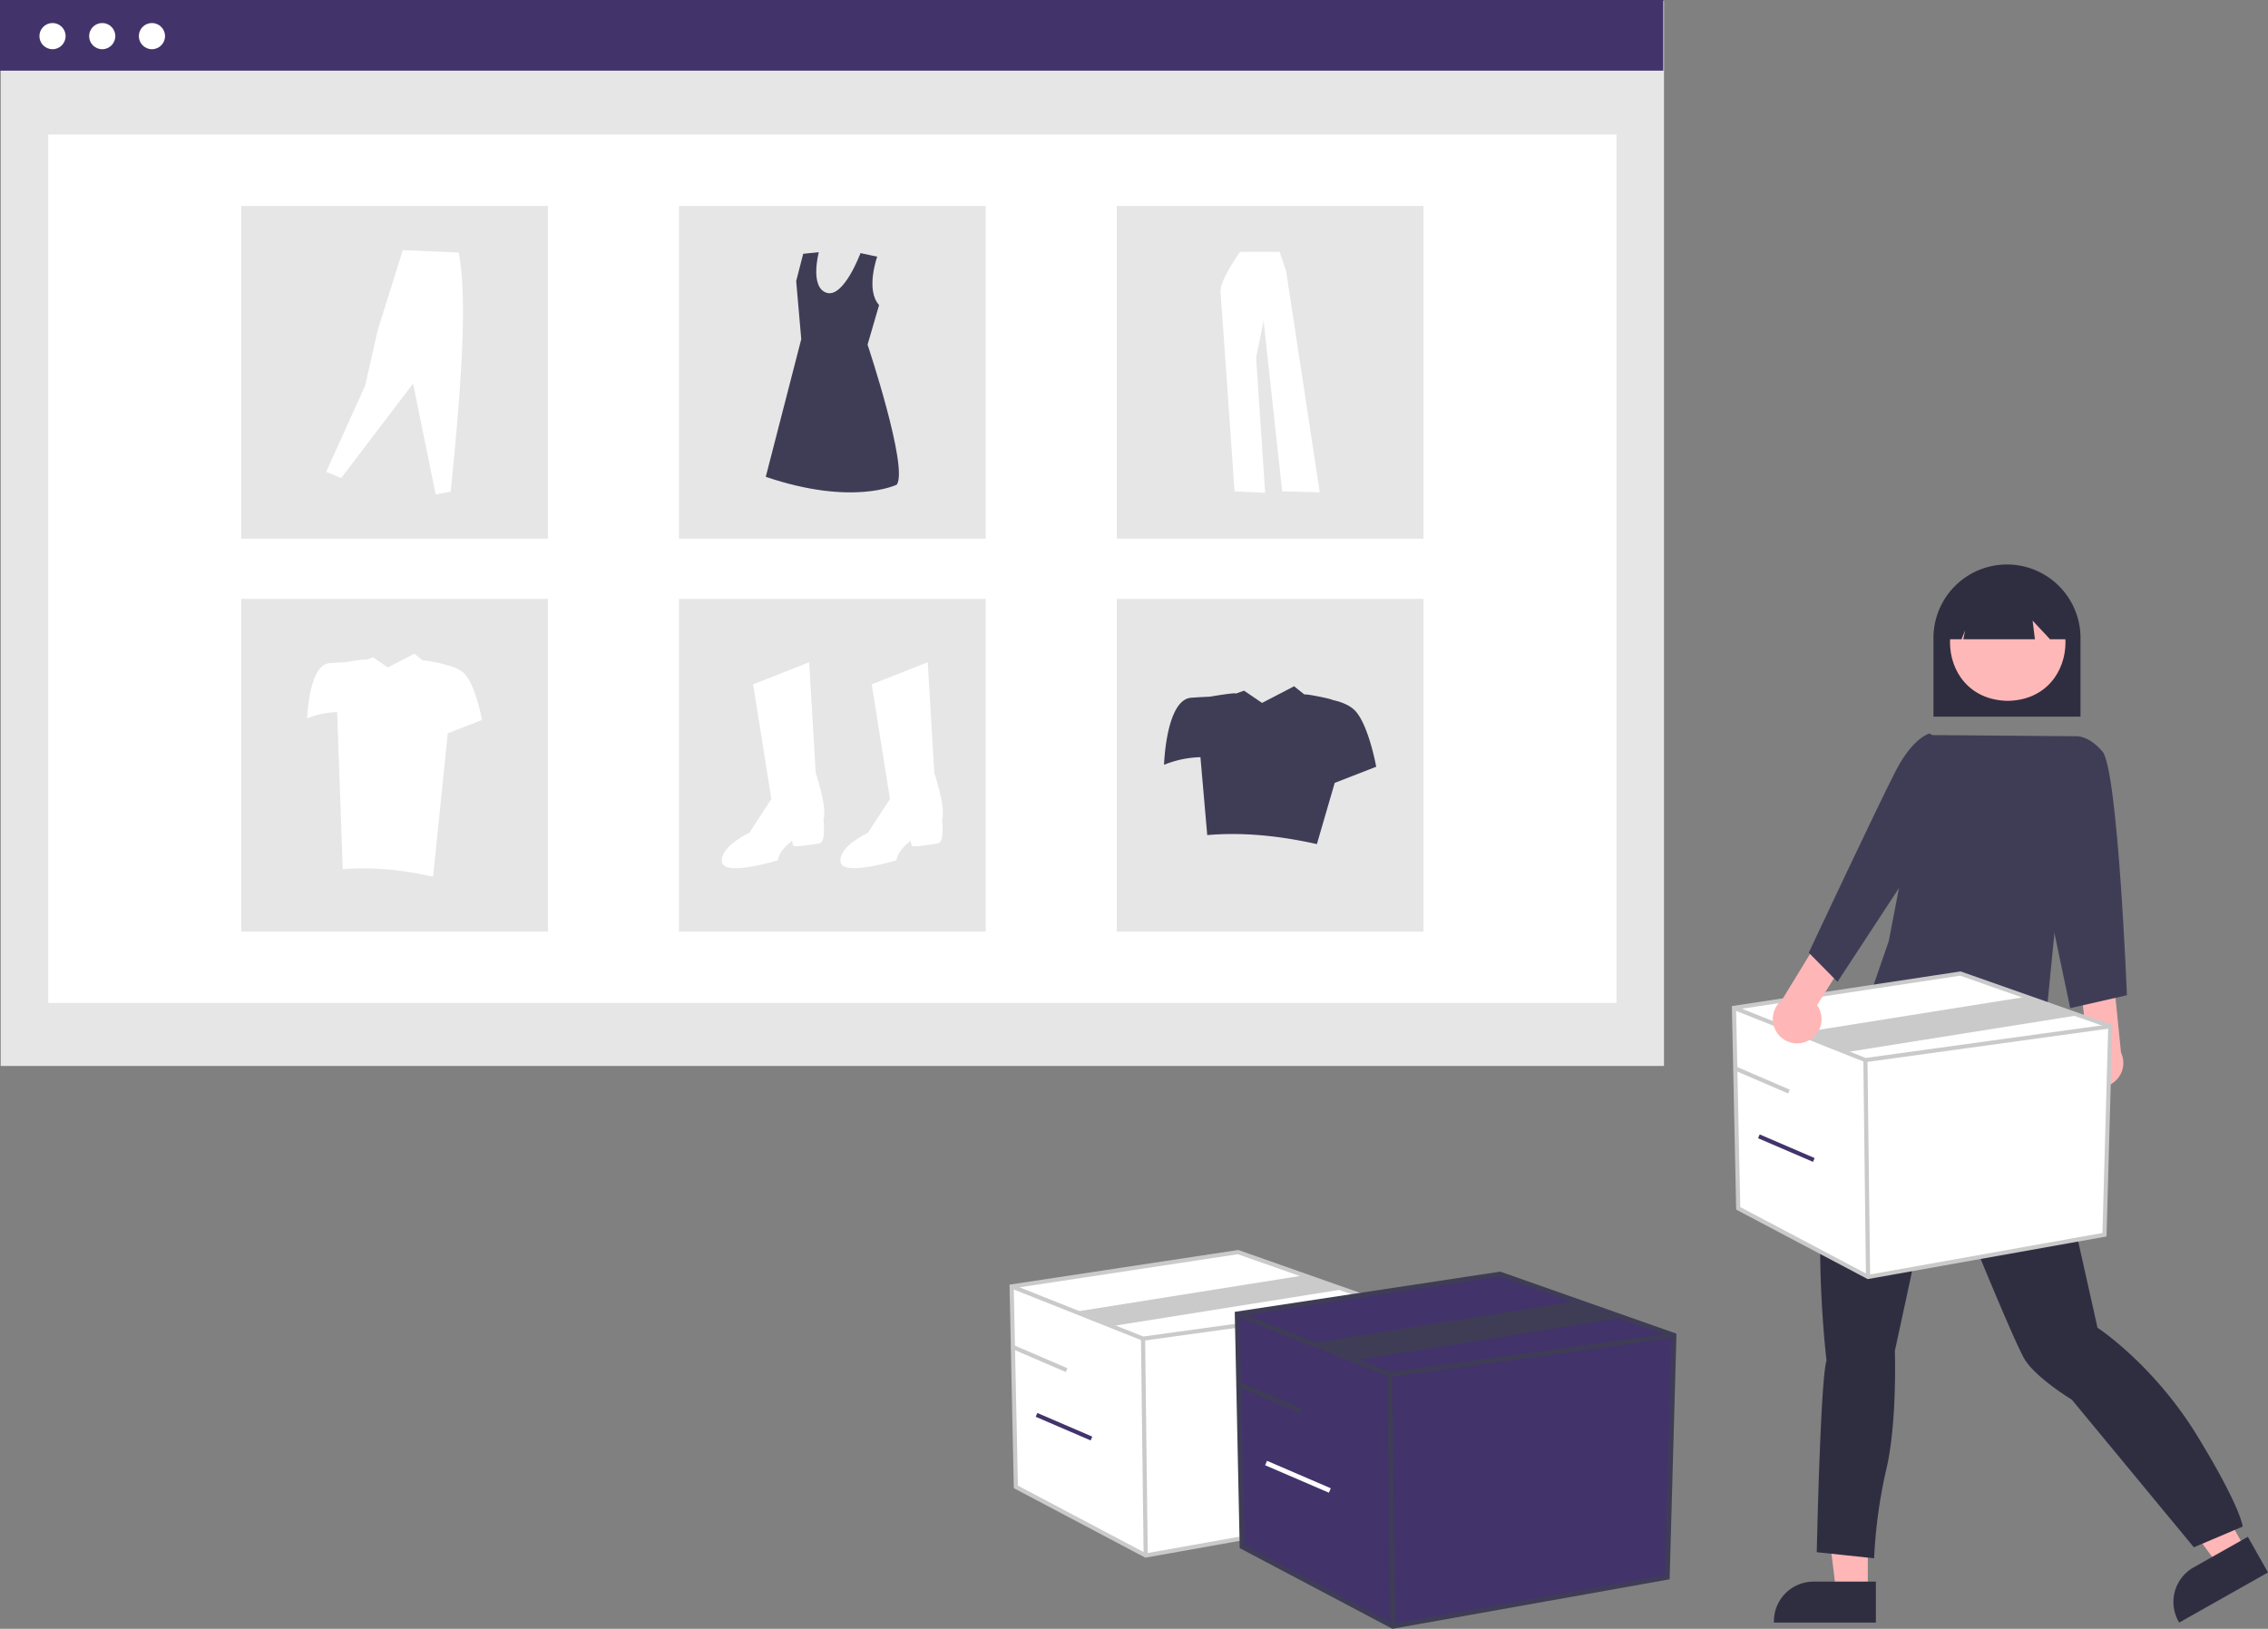
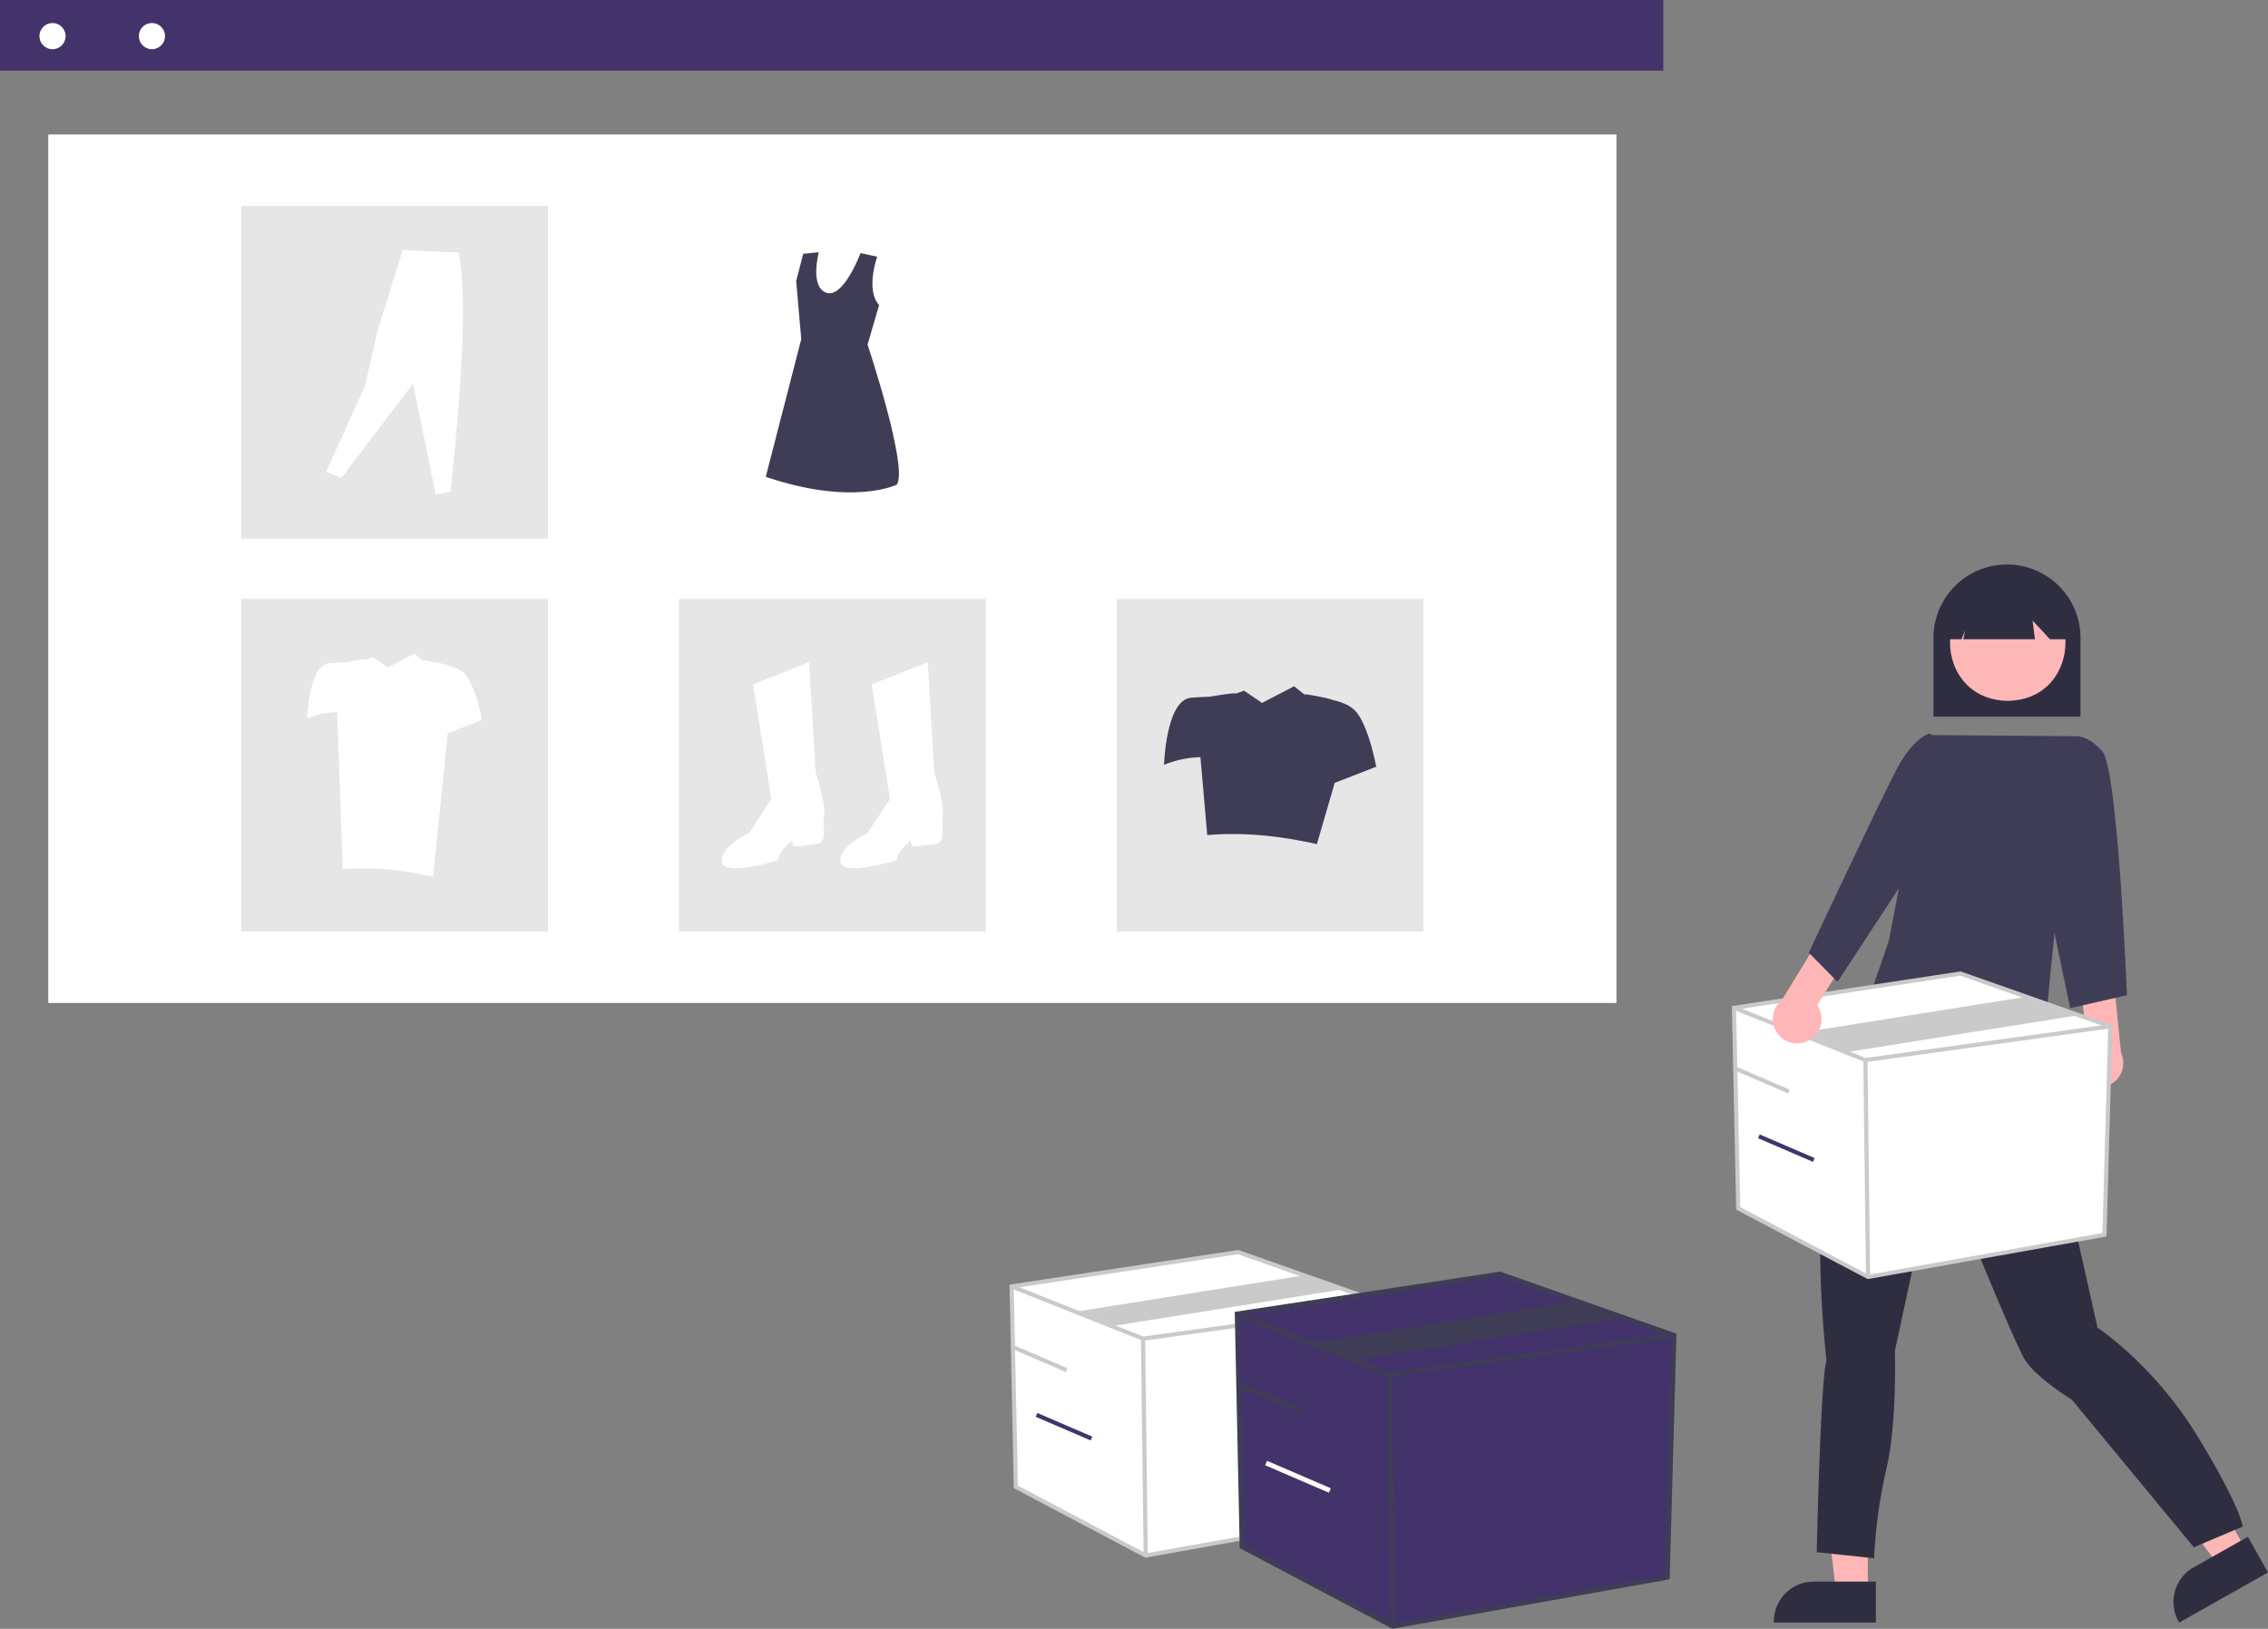
<svg xmlns="http://www.w3.org/2000/svg" width="879.125" height="631.485" data-name="Layer 1" viewBox="0 0 879.125 631.485">
  <rect x="0" y="0" width="879.125" height="631.485" fill="#808080" stroke="none" />
-   <path id="b93b1ef9-49b5-4354-905b-d9dddde45a10" fill="#e6e6e6" d="M.275.365H645v412.91H.275z" data-name="Rectangle 338" />
  <path id="ef7485f9-8ecd-46d9-949e-abdd8aa9e360" fill="#fff" d="M18.711 52.154h607.853v336.693H18.711z" data-name="Rectangle 339" />
  <path id="b4c2a7ec-beab-40bc-b587-23a202562f78" fill="#42336b" d="M0 0h644.725v27.39H0z" data-name="Rectangle 340" />
  <circle id="bd6d3ebf-cb6f-4fcb-b7cd-ad5a287d3324" cx="20.355" cy="14.004" r="5.077" fill="#fff" data-name="Ellipse 513" />
-   <circle id="efb1158e-7a7d-4adb-9063-fc7dc50c76d5" cx="39.624" cy="14.004" r="5.077" fill="#fff" data-name="Ellipse 514" />
  <circle id="b51f9e19-f36b-4f29-afd5-008bb0fc20dd" cx="58.893" cy="14.004" r="5.077" fill="#fff" data-name="Ellipse 515" />
  <path id="b636d421-4358-445b-b124-1d058e78c733" fill="#e6e6e6" d="M93.5 79.848h118.887V208.83H93.5z" data-name="Rectangle 341" />
-   <path id="ab9c902d-64a9-4a2b-a9ec-6dc7022c80f6" fill="#e6e6e6" d="M263.193 79.848H382.08V208.83H263.193z" data-name="Rectangle 342" />
-   <path id="f4a232af-026e-479b-8040-5c62e5965d9e" fill="#e6e6e6" d="M432.885 79.848h118.887V208.83H432.885z" data-name="Rectangle 343" />
  <path id="ada16aa4-f84d-4851-87ee-a2852d96226a" fill="#e6e6e6" d="M93.5 232.176h118.887v128.982H93.5z" data-name="Rectangle 344" />
  <path id="ebfcbe07-3b81-4d69-a4f5-6a8318d20e8d" fill="#e6e6e6" d="M263.193 232.176H382.08v128.982H263.193z" data-name="Rectangle 345" />
  <path id="ead16b6d-d132-49a9-a42f-1f570e523a46" fill="#e6e6e6" d="M432.885 232.176h118.887v128.982H432.885z" data-name="Rectangle 346" />
  <path id="ab8ff6e3-f37e-4992-8347-ee905fdba816-182" fill="#fff" d="m452.365 399.583 21.722-8.588 2.526 42.939s4.546 13.134 3.031 18.186c0 0 1.01 8.588-1.516 9.093s-9.6 1.516-10.1 1.01-.505-2.021-.505-2.021-5.052 3.536-5.557 7.577c0 0-21.217 6.567-21.722.505s10.608-11.114 10.608-11.114l8.588-13.134Z" data-name="Path 2643" transform="translate(-160.437 -134.258)" />
  <path id="e647835b-1773-4993-9de9-376235a5ef39-183" fill="#fff" d="m498.337 399.583 21.72-8.588 2.525 42.939s4.546 13.134 3.031 18.186c0 0 1.01 8.588-1.516 9.093s-9.6 1.516-10.1 1.01-.505-2.021-.505-2.021-5.052 3.536-5.557 7.577c0 0-21.217 6.567-21.722.505s10.608-11.114 10.608-11.114l8.588-13.134Z" data-name="Path 2644" transform="translate(-160.437 -134.258)" />
  <path id="ee50e840-b8e9-4cc0-9b2e-64e12816c6e5-184" fill="#3f3d56" d="M500.46 233.768s-4.625 12.924.734 18.752l-4.469 15.353s15.874 47.622 11.34 54.274c0 0-16.933 8.466-50.8-3.024l13.756-53.367-1.965-22.526 2.721-10.583 6.047-.6s-3.628 13.606 3.024 15.723 13.141-15.383 13.141-15.383Z" data-name="Path 2645" transform="translate(-160.437 -134.258)" />
  <path id="b668efb4-5504-4326-941b-9be143c4d030-185" fill="#fff" d="m286.858 317.195 5.837 2.388 27.858-36.613 8.755 42.98 5.837-1.061c3.744-37.055 6.8-74.85 3.051-92.726l-21.623-.93-9.816 31.312-4.776 21.225Z" data-name="Path 2646" transform="translate(-160.437 -134.258)" />
  <path id="b699d661-049e-451c-8a7e-64343ac1c335-186" fill="#fff" d="M641.115 231.87s-7.966 11.074-7.577 15.543 5.44 77.327 5.44 77.327l11.852.583-3.5-52.458 2.914-14.183 7.19 66.058 14.571.389-13.017-85.681-2.526-7.577Z" data-name="Path 2647" transform="translate(-160.437 -134.258)" />
  <path id="a4f25674-ecb7-42aa-ae9a-d508200b11eb-187" fill="#3f3d56" d="M686.138 410.276c-2.115-2.538-5.751-3.91-9.242-4.652.1-.317-10.618-2.532-10.8-2.076l-4.041-3.22-12.417 6.448-6.977-4.75-3.241 1.15c.132-.572-10.061 1.194-10.061 1.194-1.947.07-4.434.192-7.218.406-9.75.75-10.5 26-10.5 26a39.85 39.85 0 0 1 14.113-2.955l2.635 30.2c13.553-1.162 27.767.19 42.5 3.5l6.909-23.74 16.089-6.257s-2.75-15.25-7.75-21.248Z" data-name="Path 2648" transform="translate(-160.437 -134.258)" />
  <path id="b6d7fb25-d94e-4ba0-9382-3f72a4c565e4-188" fill="#fff" d="M340.878 395.895c-1.743-2.091-4.738-3.222-7.615-3.833.086-.262-8.749-2.086-8.9-1.71l-3.33-2.652-10.229 5.312-5.748-3.913-2.67.948c.108-.471-8.29.983-8.29.983-1.6.058-3.655.158-5.948.335-8.033.618-8.65 21.42-8.65 21.42a32.837 32.837 0 0 1 11.628-2.434l2.171 60.914c11.167-.958 22.88.157 35.015 2.884l5.692-55.59 13.257-5.155s-2.264-12.564-6.383-17.51Z" data-name="Path 2649" transform="translate(-160.437 -134.258)" />
  <path id="abb48a01-b3b6-4bc9-9e6f-5cc93133d8eb-189" fill="#2f2e41" d="M909.888 412.109h57v-30.5a28.5 28.5 0 1 0-57 0Z" data-name="Path 2682" transform="translate(-160.437 -134.258)" />
  <path id="f1b40e10-dbea-4491-93e9-bf21ee1afe95-190" fill="#ffb6b6" d="M884.442 751.453h-12.259l-5.833-47.292h18.094Z" data-name="Path 2683" transform="translate(-160.437 -134.258)" />
  <path id="f19e2682-d3fb-40a9-8809-be7b68a78ac9-191" fill="#2f2e41" d="M887.57 747.45h-24.145a15.387 15.387 0 0 0-15.386 15.385v.5h39.53Z" data-name="Path 2684" transform="translate(-160.437 -134.258)" />
  <path id="b3618d44-3857-42e4-aed2-10e127155f21-192" fill="#ffb6b6" d="m1030.997 735.092-10.676 6.027-28.328-38.311 15.757-8.895Z" data-name="Path 2685" transform="translate(-160.437 -134.258)" />
  <path id="a172411a-a77d-4e4f-ac70-c8342021cfb1-193" fill="#2f2e41" d="m1031.752 730.069-21.025 11.866a15.387 15.387 0 0 0-5.834 20.963l.246.435 34.424-19.433Z" data-name="Path 2686" transform="translate(-160.437 -134.258)" />
  <path id="bd1532c7-07e2-44c0-82ff-fc8e0d37942d-194" fill="#2f2e41" d="m952.642 538.782.946 4.73s2.838 2.838 1.42 4.257-.947 8.042-.947 8.042c.794 12.076 16.573 79.936 19.395 93.189 0 0 21.76 14.19 38.79 42.1s17.5 35.005 17.5 35.005l-18.919 8.043-47.3-57.238s-13.245-8.042-17.976-15.137-34.064-80.418-34.064-80.418l-16.56 76.633s.946 27.909-3.31 45.885a192.522 192.522 0 0 0-4.73 34.532l-22.234-2.365s1.42-67.172 3.784-74.268c0 0-9.934-81.836 9.934-114.476l16.012-42.687 15.682-6.036Z" data-name="Path 2687" transform="translate(-160.437 -134.258)" />
  <path id="e2a54528-859f-4f0e-9aca-6130773a8d3b-195" fill="#ffb8b8" d="M938.682 360.565c-29.847.51-29.842 44.907 0 45.412 29.845-.51 29.84-44.907 0-45.412Z" data-name="Path 2688" transform="translate(-160.437 -134.258)" />
  <path id="aeace49c-5333-476f-965d-52da8fac2318-196" fill="#2f2e41" d="M915.71 382.093h5.074l1.38-3.454-.69 3.454h27.745l-.9-7.227 6.744 7.227h6.727v-3.916a23.038 23.038 0 1 0-46.076-.033v.033Z" data-name="Path 2689" transform="translate(-160.437 -134.258)" />
  <path id="aa5a3aa9-e50b-4b43-b42d-0c1415925835-197" fill="#3f3d56" d="m907.904 419.235 56.4.457-11.916 120.917s-65.96-3.481-66-23.614l6.178-17.891Z" data-name="Path 2690" transform="translate(-160.437 -134.258)" />
  <path id="aca4d347-909c-4b66-b72e-6bb1477aee43-198" fill="#ffb6b6" d="M966.727 552.298a9.377 9.377 0 0 1 2.7-14.122l-2.45-21.287 12.573-4.645 3.039 30.11a9.428 9.428 0 0 1-15.862 9.944Z" data-name="Path 2693" transform="translate(-160.437 -134.258)" />
  <path id="eab38d24-ad2d-4cbe-aaaa-db975580c866-199" fill="#3f3d56" d="m956.888 430.109 7.42-10.373s5.08-1.127 11.08 5.873 9.5 94.5 9.5 94.5l-22 5-13-62Z" data-name="Path 2694" transform="translate(-160.437 -134.258)" />
  <path fill="#fff" d="m672.135 390.739 1.636 77.737 50.325 26.595 91.648-16.366 2.251-80.806-58.099-20.458-87.761 13.298z" />
  <path fill="#cacaca" d="m723.965 495.91-50.987-26.944-1.662-78.916 88.658-13.433.19.066 58.65 20.652-2.284 82.046Zm-49.4-27.924 49.662 26.245 90.732-16.202 2.216-79.567-57.356-20.196-86.866 13.161Z" />
  <path fill="#cacaca" d="m722.973 411.816-.197-.078-50.938-20.253.593-1.493 50.742 20.174 94.712-13.063.22 1.592-95.132 13.121z" />
  <path fill="#cacaca" d="m722.27 411.001 1.606-.02 1.023 84.08-1.607.02zM716.536 407.792l-18.362-7.444 88.395-14.085 18.362 7.443-88.395 14.086zM671.817 414.765l.636-1.476 21.296 9.17-.636 1.475z" />
  <path fill="#42336b" d="m681.46 441.286.636-1.476 21.296 9.17-.636 1.475z" />
  <path fill="#fff" d="m392.135 498.739 1.636 77.737 50.325 26.595 91.648-16.366 2.251-80.806-58.099-20.458-87.761 13.298z" />
  <path fill="#cacaca" d="m443.965 603.91-50.987-26.944-1.662-78.916 88.658-13.433.19.066 58.65 20.652-2.284 82.046Zm-49.4-27.924 49.662 26.245 90.732-16.202 2.216-79.567-57.356-20.196-86.866 13.161Z" />
  <path fill="#cacaca" d="m442.973 519.816-.197-.078-50.938-20.253.593-1.493 50.742 20.174 94.712-13.063.22 1.592-95.132 13.121z" />
  <path fill="#cacaca" d="m442.27 519.001 1.606-.02 1.023 84.08-1.607.02zM432.088 513.962l-13.914-5.614 88.395-14.085 13.913 5.614-88.394 14.085zM391.817 522.765l.636-1.476 21.296 9.17-.636 1.475z" />
  <path fill="#42336b" d="m401.46 549.286.636-1.476 21.296 9.17-.636 1.475zM479.563 509.397l1.9 90.241 58.419 30.872 106.389-18.998 2.612-93.803-67.443-23.748-101.877 15.436z" />
  <path fill="#3f3d56" d="m539.73 631.485-59.189-31.279-1.928-91.608 102.917-15.594.22.077 68.085 23.974-2.653 95.241Zm-57.346-32.416 57.65 30.466 105.325-18.808 2.572-92.364-66.581-23.445-100.837 15.279Z" />
  <path fill="#3f3d56" d="m538.578 533.865-.228-.091-59.132-23.51.689-1.734 58.903 23.419 109.945-15.164.255 1.848-110.432 15.232z" />
  <path fill="#3f3d56" d="m537.761 532.918 1.866-.023 1.187 97.603-1.866.023zM526.888 527.112l-17.098-6.559 102.612-16.351 17.099 6.559-102.613 16.351zM479.194 537.289l.738-1.714 24.722 10.644-.738 1.714z" />
  <path fill="#fff" d="m490.388 568.074.738-1.714 24.722 10.644-.738 1.714z" />
  <path id="af1e2e82-f248-43bd-a869-489ddf745161-200" fill="#ffb6b6" d="M861.105 537.85a9.377 9.377 0 0 0 3.673-13.9l11.422-18.13-9.324-9.627-15.77 25.829a9.428 9.428 0 0 0 10 15.83Z" data-name="Path 2691" transform="translate(-160.437 -134.258)" />
  <path id="ed6195a6-5e50-4e12-8380-54bfefa6b2ae-201" fill="#3f3d56" d="m916.57 424-8.182-5.391s-6.315 1.416-13.031 14.334-33.8 70.672-33.8 70.672l11.133 11.3 29.7-45.31Z" data-name="Path 2692" transform="translate(-160.437 -134.258)" />
</svg>